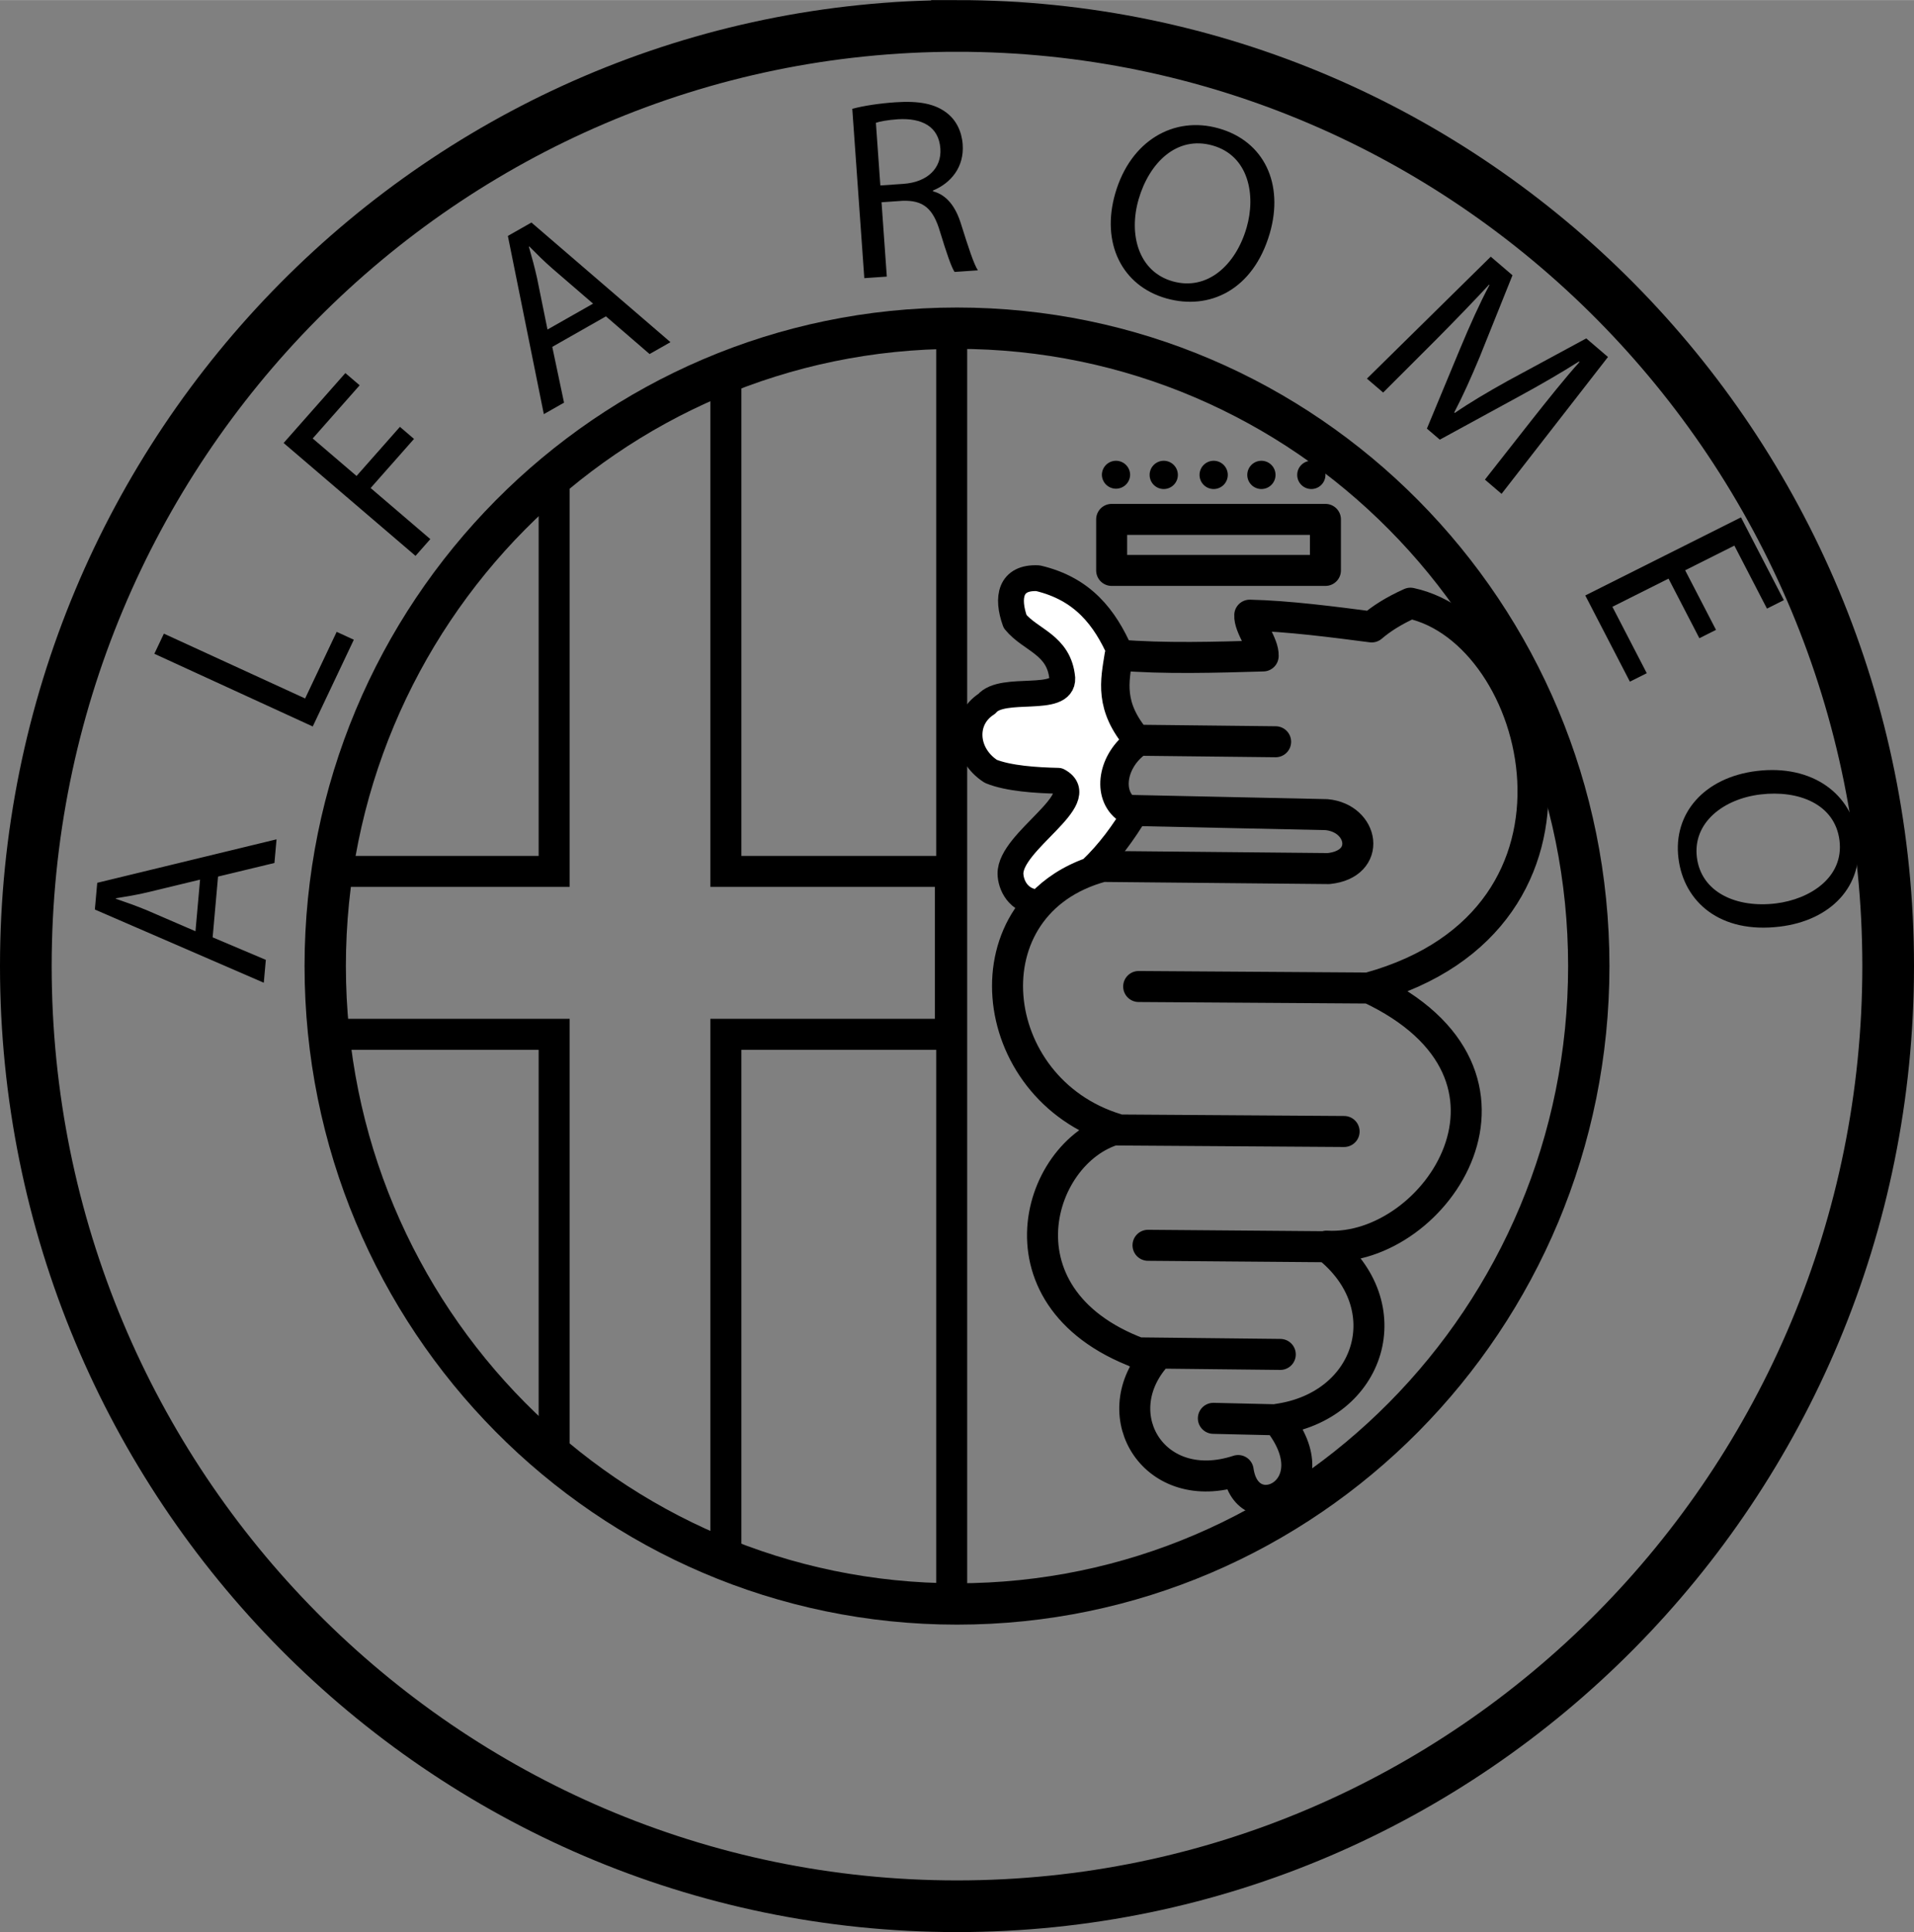
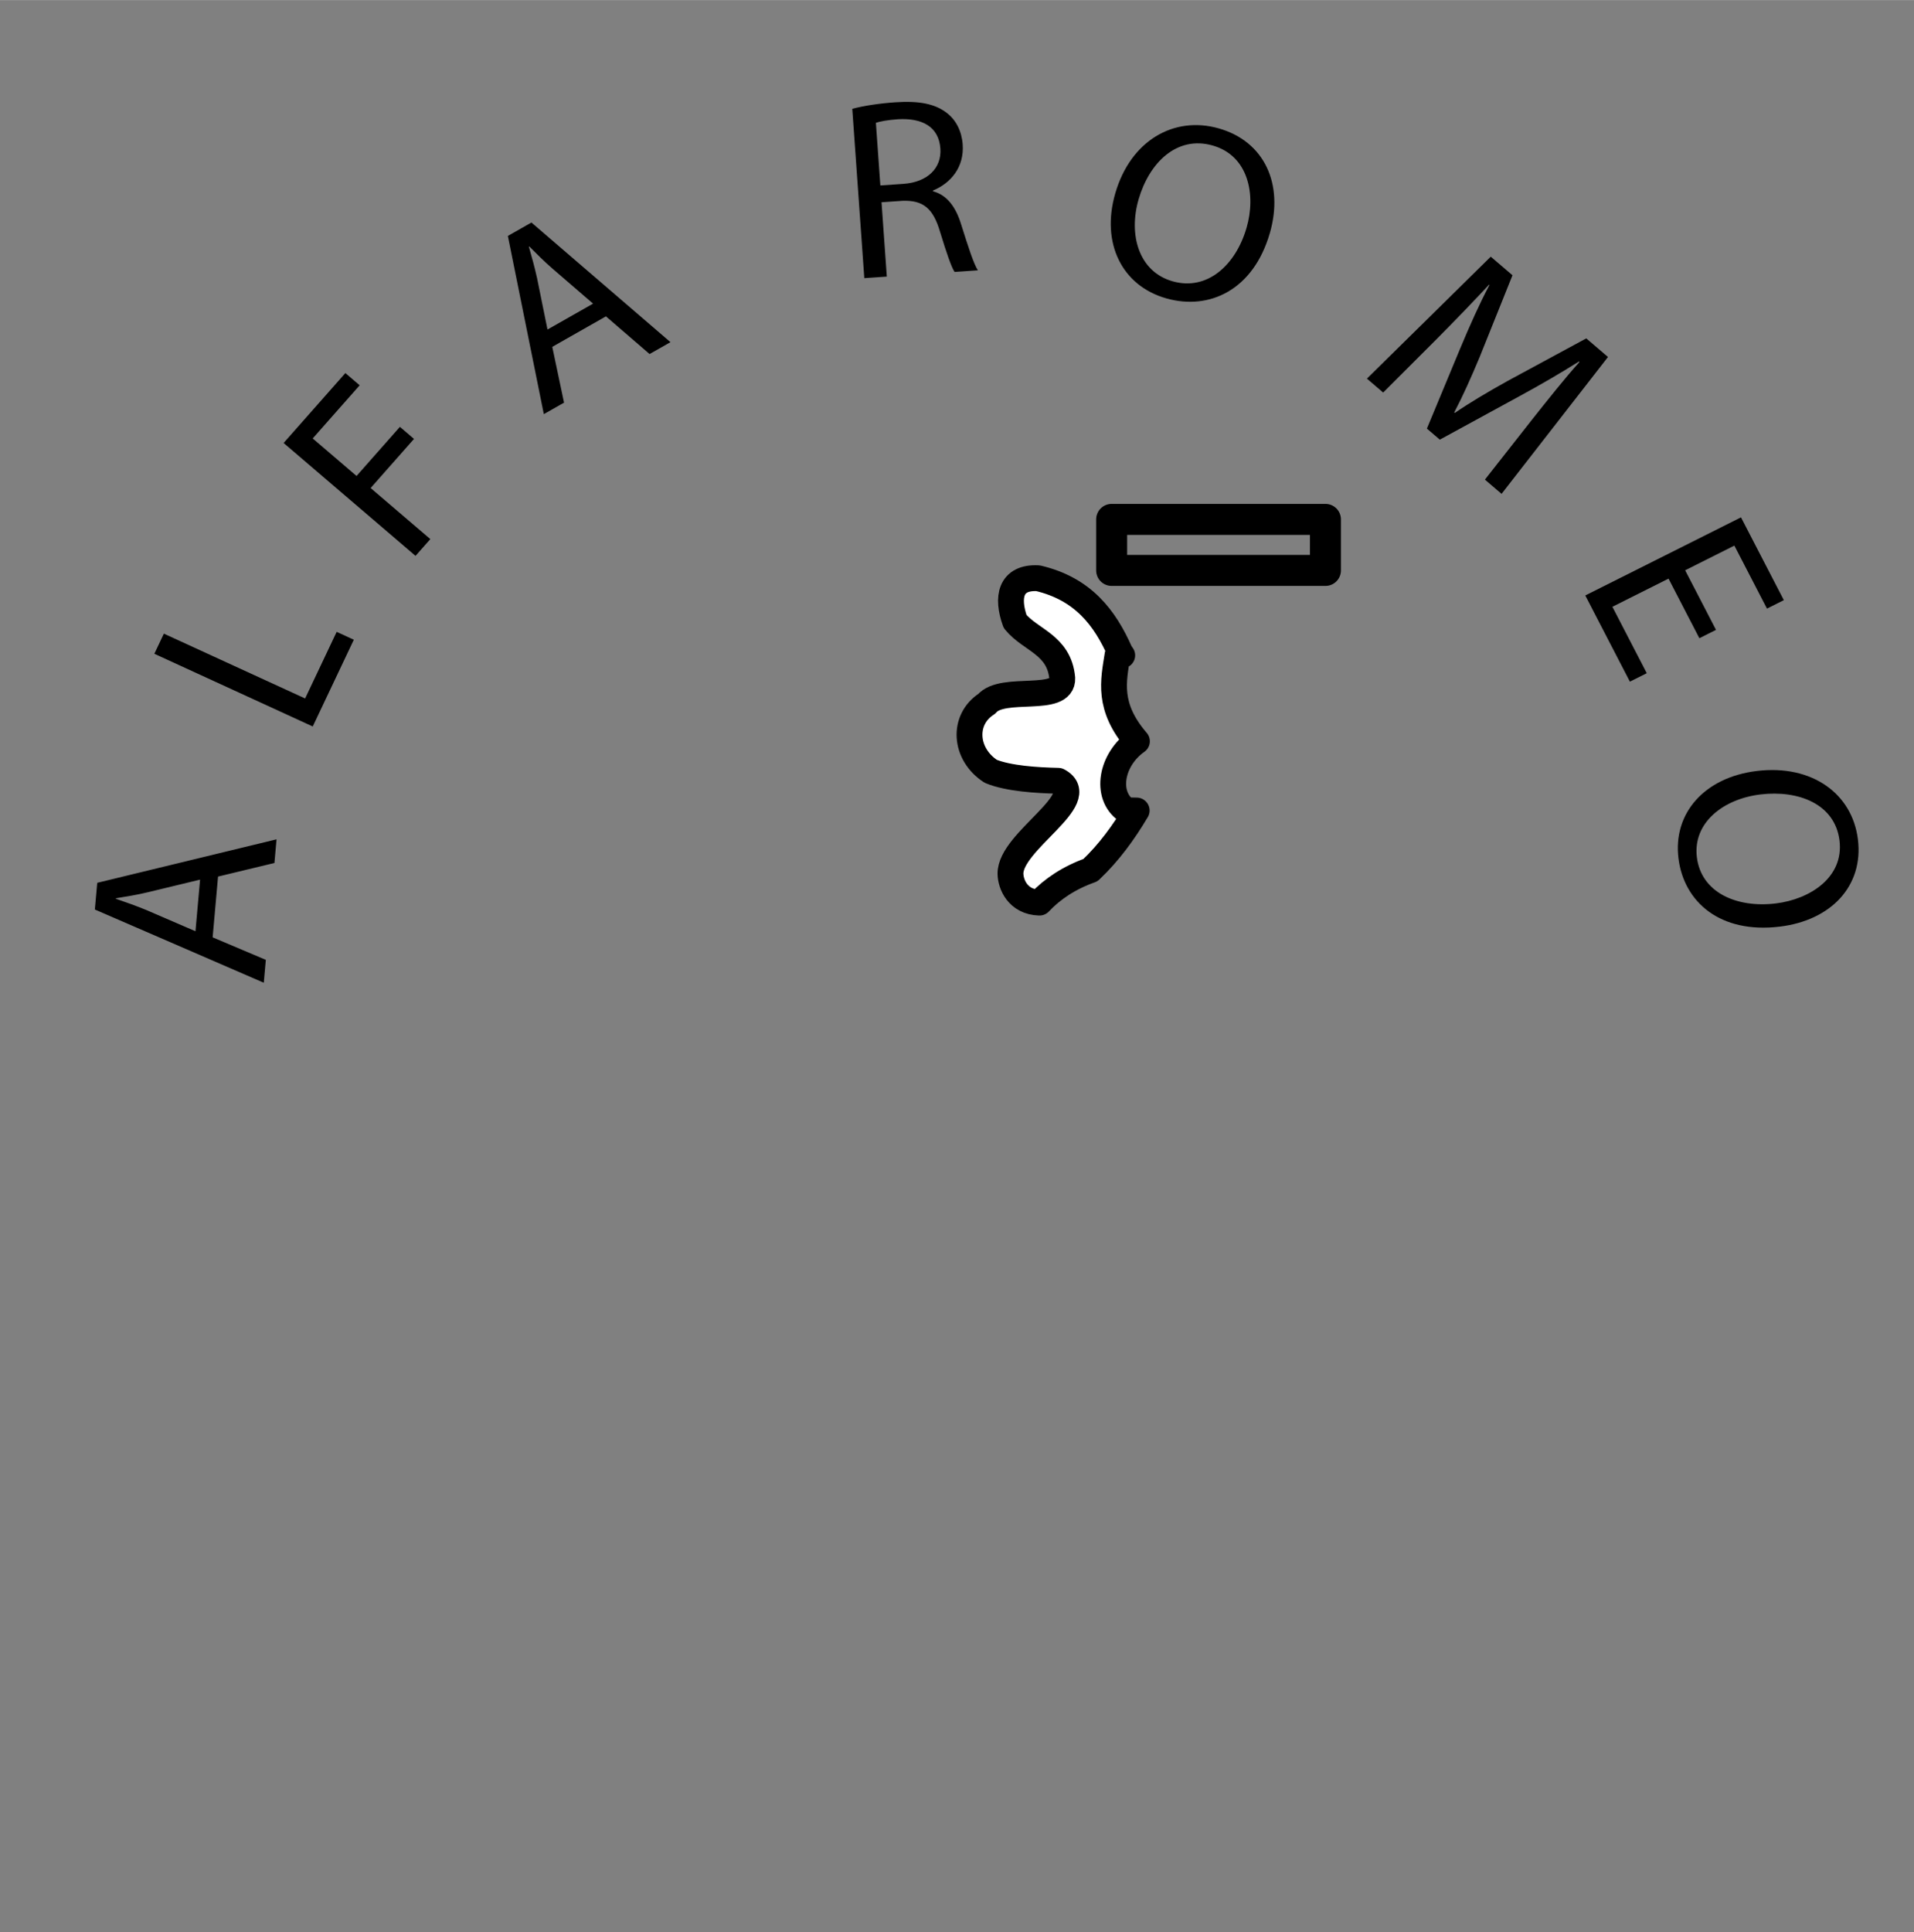
<svg xmlns="http://www.w3.org/2000/svg" width="2477" height="2500" viewBox="0 0 487.956 492.446">
  <rect x="0" y="0" width="487.956" height="492.446" fill="#808080" stroke="none" />
-   <path d="M243.979 6.587c131.086 0 237.391 107.312 237.391 239.636S375.065 485.86 243.979 485.86c-131.085 0-237.392-107.312-237.392-239.637 0-132.324 106.306-239.636 237.392-239.636z" fill="none" stroke="#000" stroke-width="13.174" stroke-miterlimit="2.613" />
-   <path d="M243.979 83.633c88.939 0 161.066 72.81 161.066 162.589 0 89.781-72.127 162.59-161.066 162.59-88.94 0-161.067-72.809-161.067-162.59 0-89.779 72.127-162.589 161.067-162.589z" fill="none" stroke="#000" stroke-width="10.538" stroke-miterlimit="2.613" />
  <path d="M54.211 238.898l13.559 5.738-.519 5.833-43.068-18.664.605-6.805L70.5 213.918l-.536 6.027-14.376 3.464-1.377 15.489zm-3.205-14.709l-13.157 3.178c-2.984.723-5.676 1.144-8.301 1.57l-.012.129c2.576.875 5.213 1.821 7.837 2.896l12.463 5.383 1.17-13.156zM39.35 166.618l2.431-5.13 36.005 16.524 8.045-16.981 4.374 2.008-10.476 22.111-40.379-18.532zM72.306 112.895l15.741-17.823 3.642 3.116-11.968 13.551 11.176 9.562 11.058-12.52 3.592 3.073-11.058 12.52 15.217 13.019-3.773 4.271-33.627-28.769zM140.795 88.391l3 14.222-5.152 2.928-9.168-45.425 6.011-3.416 35.443 30.494-5.324 3.025-11.129-9.603-13.681 7.775zm10.404-11.02l-10.19-8.785c-2.313-1.99-4.208-3.919-6.069-5.792l-.115.065c.75 2.58 1.475 5.248 2.086 7.981l2.667 13.134 11.621-6.603zM217.282 27.718c2.86-.782 6.992-1.393 10.948-1.665 6.133-.422 10.168.408 13.113 2.685 2.38 1.793 3.845 4.692 4.085 8.066.41 5.776-3.01 9.859-7.582 11.74l.014.194c3.512.933 5.778 3.907 7.156 8.376 1.885 6.001 3.238 10.147 4.283 11.771l-5.937.408c-.812-1.183-2.069-4.879-3.709-10.245-1.748-5.944-4.283-8.054-9.506-7.888l-5.408.372 1.346 18.95-5.737.395-3.066-43.159zm7.152 19.53l5.869-.404c6.133-.422 9.789-3.999 9.434-8.997-.401-5.646-4.731-7.827-10.803-7.473-2.77.191-4.729.586-5.634.908l1.134 15.966zM323.717 59.451c-4.229 14.51-15.43 19.673-26.357 16.589-11.311-3.192-16.738-14.064-13.021-26.822 3.898-13.383 14.9-19.754 26.338-16.525 11.69 3.299 16.682 14.25 13.04 26.758zm-33.434-8.69c-2.623 9.006-.018 18.472 8.688 20.929 8.77 2.475 16.039-4.069 18.826-13.638 2.441-8.38.545-18.391-8.67-20.991-9.15-2.582-16.147 4.444-18.844 13.7zM390.555 106.969c3.826-4.829 8.428-10.633 12.121-14.714l-.15-.128c-4.574 2.896-9.613 5.826-15.342 8.941l-20.117 10.976-3.293-2.817 8.482-20.414c2.523-6.03 4.947-11.454 7.471-16.193l-.102-.085c-3.742 4.04-8.891 9.374-13.57 14.076l-13.43 13.421-4.141-3.542 31.572-31.086 5.537 4.738-8.398 20.915c-2.203 5.27-4.266 9.885-6.451 14.048l.148.127c3.797-2.613 8.203-5.221 13.387-8.114l20.123-10.884 5.537 4.738-27.131 34.885-4.242-3.628 11.989-15.26zM433.238 162.654l-7.863-15.188-14.311 7.177 8.762 16.927-4.299 2.156-11.375-21.971 39.697-19.907 10.924 21.101-4.301 2.156-8.312-16.057-12.545 6.291 7.863 15.188-4.24 2.127zM453.721 236.167c-15.221 1.839-24.428-6.292-25.812-17.398-1.436-11.495 6.613-20.661 19.996-22.279 14.041-1.697 24.297 5.782 25.746 17.407 1.482 11.881-6.809 20.684-19.93 22.27zm-4.936-33.688c-9.447 1.142-17.283 7.202-16.18 16.048 1.113 8.912 10.072 12.942 20.111 11.729 8.791-1.062 17.412-6.693 16.244-16.056-1.159-9.299-10.466-12.894-20.175-11.721z" />
-   <path d="M185.051 397.512c-15.993-6.381-30.745-15.287-43.774-26.211v-107.68H83.844a164.5 164.5 0 0 1-.933-17.398c0-8.194.614-16.256 1.784-24.131h56.582V121.134c13.032-10.927 27.781-19.832 43.774-26.213v127.17h57.244v41.53h-57.244v133.891zm57.573-314.727v327.213" fill="none" stroke="#000" stroke-width="7.904" stroke-miterlimit="2.613" />
-   <path fill="none" stroke="#000" stroke-width="7.904" stroke-linecap="round" stroke-linejoin="round" stroke-miterlimit="2.613" d="M289.102 188.648l36.107.398M290.293 251.43l59.912.398m-67.451 36.158l59.912.398M292.674 317.391l49.197.398M289.896 344.809l36.5.398M309.336 361.498l17.06.397M322.031 167.171c.182-2.929-3.602-7.453-3.418-10.389 9.699.208 21.383 1.739 31.086 2.996 2.365-2.016 5.393-4.029 9.883-6.05 33.715 7.246 52.941 80.477-10.555 98.041 47.428 22.209 17.094 67.469-10.857 65.84 19.312 15.113 11.381 40.824-12.572 44.148 14.803 18.123-7.686 28.695-9.943 13.045-21.225 6.953-33.914-13.709-21.414-28.598-42.08-12.857-30.604-52.74-9.605-58.445-33.723-10.262-38.881-57.474-3.572-66.938 19.221.182 38.439.364 57.654.548 11.059-1.144 8.891-12.876-.547-13.749-17.023-.368-34.045-.734-51.068-1.099-5.451-3.881-3.887-12.929 2.746-17.598-7.58-8.821-5.988-15.345-4.943-21.998 11.721 1.013 25.416.587 37.125.246z" />
  <path d="M285.594 166.294c-3.912-8.855-9.473-16.223-20.963-18.931-7.121-.361-8.029 4.924-5.846 11.013 3.898 4.822 11.23 5.849 12.031 14.457.301 6.585-15.211 1.697-19.248 6.54-6.299 4.013-5.725 12.853 1.031 17.213 4.471 1.834 11.689 2.292 17.186 2.408 8.641 4.593-12.33 15.358-12.174 23.724.047 2.551 1.775 7.172 7.395 7.327 3.289-3.494 7.6-6.36 12.99-8.271 4.758-4.5 8.488-9.651 11.791-15.2-.896-.018-1.789-.034-2.686-.053-5.451-3.881-3.887-12.929 2.746-17.598-7.58-8.821-5.988-15.345-4.943-21.998.398.034.793.063 1.197.095-.169-.246-.331-.488-.507-.726z" fill-rule="evenodd" clip-rule="evenodd" fill="#fff" stroke="#000" stroke-width="6.587" stroke-linecap="round" stroke-linejoin="round" stroke-miterlimit="2.613" />
  <path fill="none" stroke="#000" stroke-width="7.904" stroke-linecap="round" stroke-linejoin="round" stroke-miterlimit="2.613" d="M283.404 132.369h54.502v13.003h-54.502v-13.003z" />
-   <path d="M284.514 117.43a3.6 3.6 0 0 1 3.596 3.598 3.598 3.598 0 0 1-7.194 0 3.598 3.598 0 0 1 3.598-3.598zM296.686 117.43a3.598 3.598 0 1 1-3.598 3.598 3.598 3.598 0 0 1 3.598-3.598zM309.412 117.43a3.598 3.598 0 1 1-3.598 3.598 3.599 3.599 0 0 1 3.598-3.598zM321.584 117.43a3.598 3.598 0 1 1-3.598 3.598 3.599 3.599 0 0 1 3.598-3.598zM334.311 117.43a3.598 3.598 0 1 1-3.598 3.598 3.598 3.598 0 0 1 3.598-3.598z" fill-rule="evenodd" clip-rule="evenodd" />
</svg>